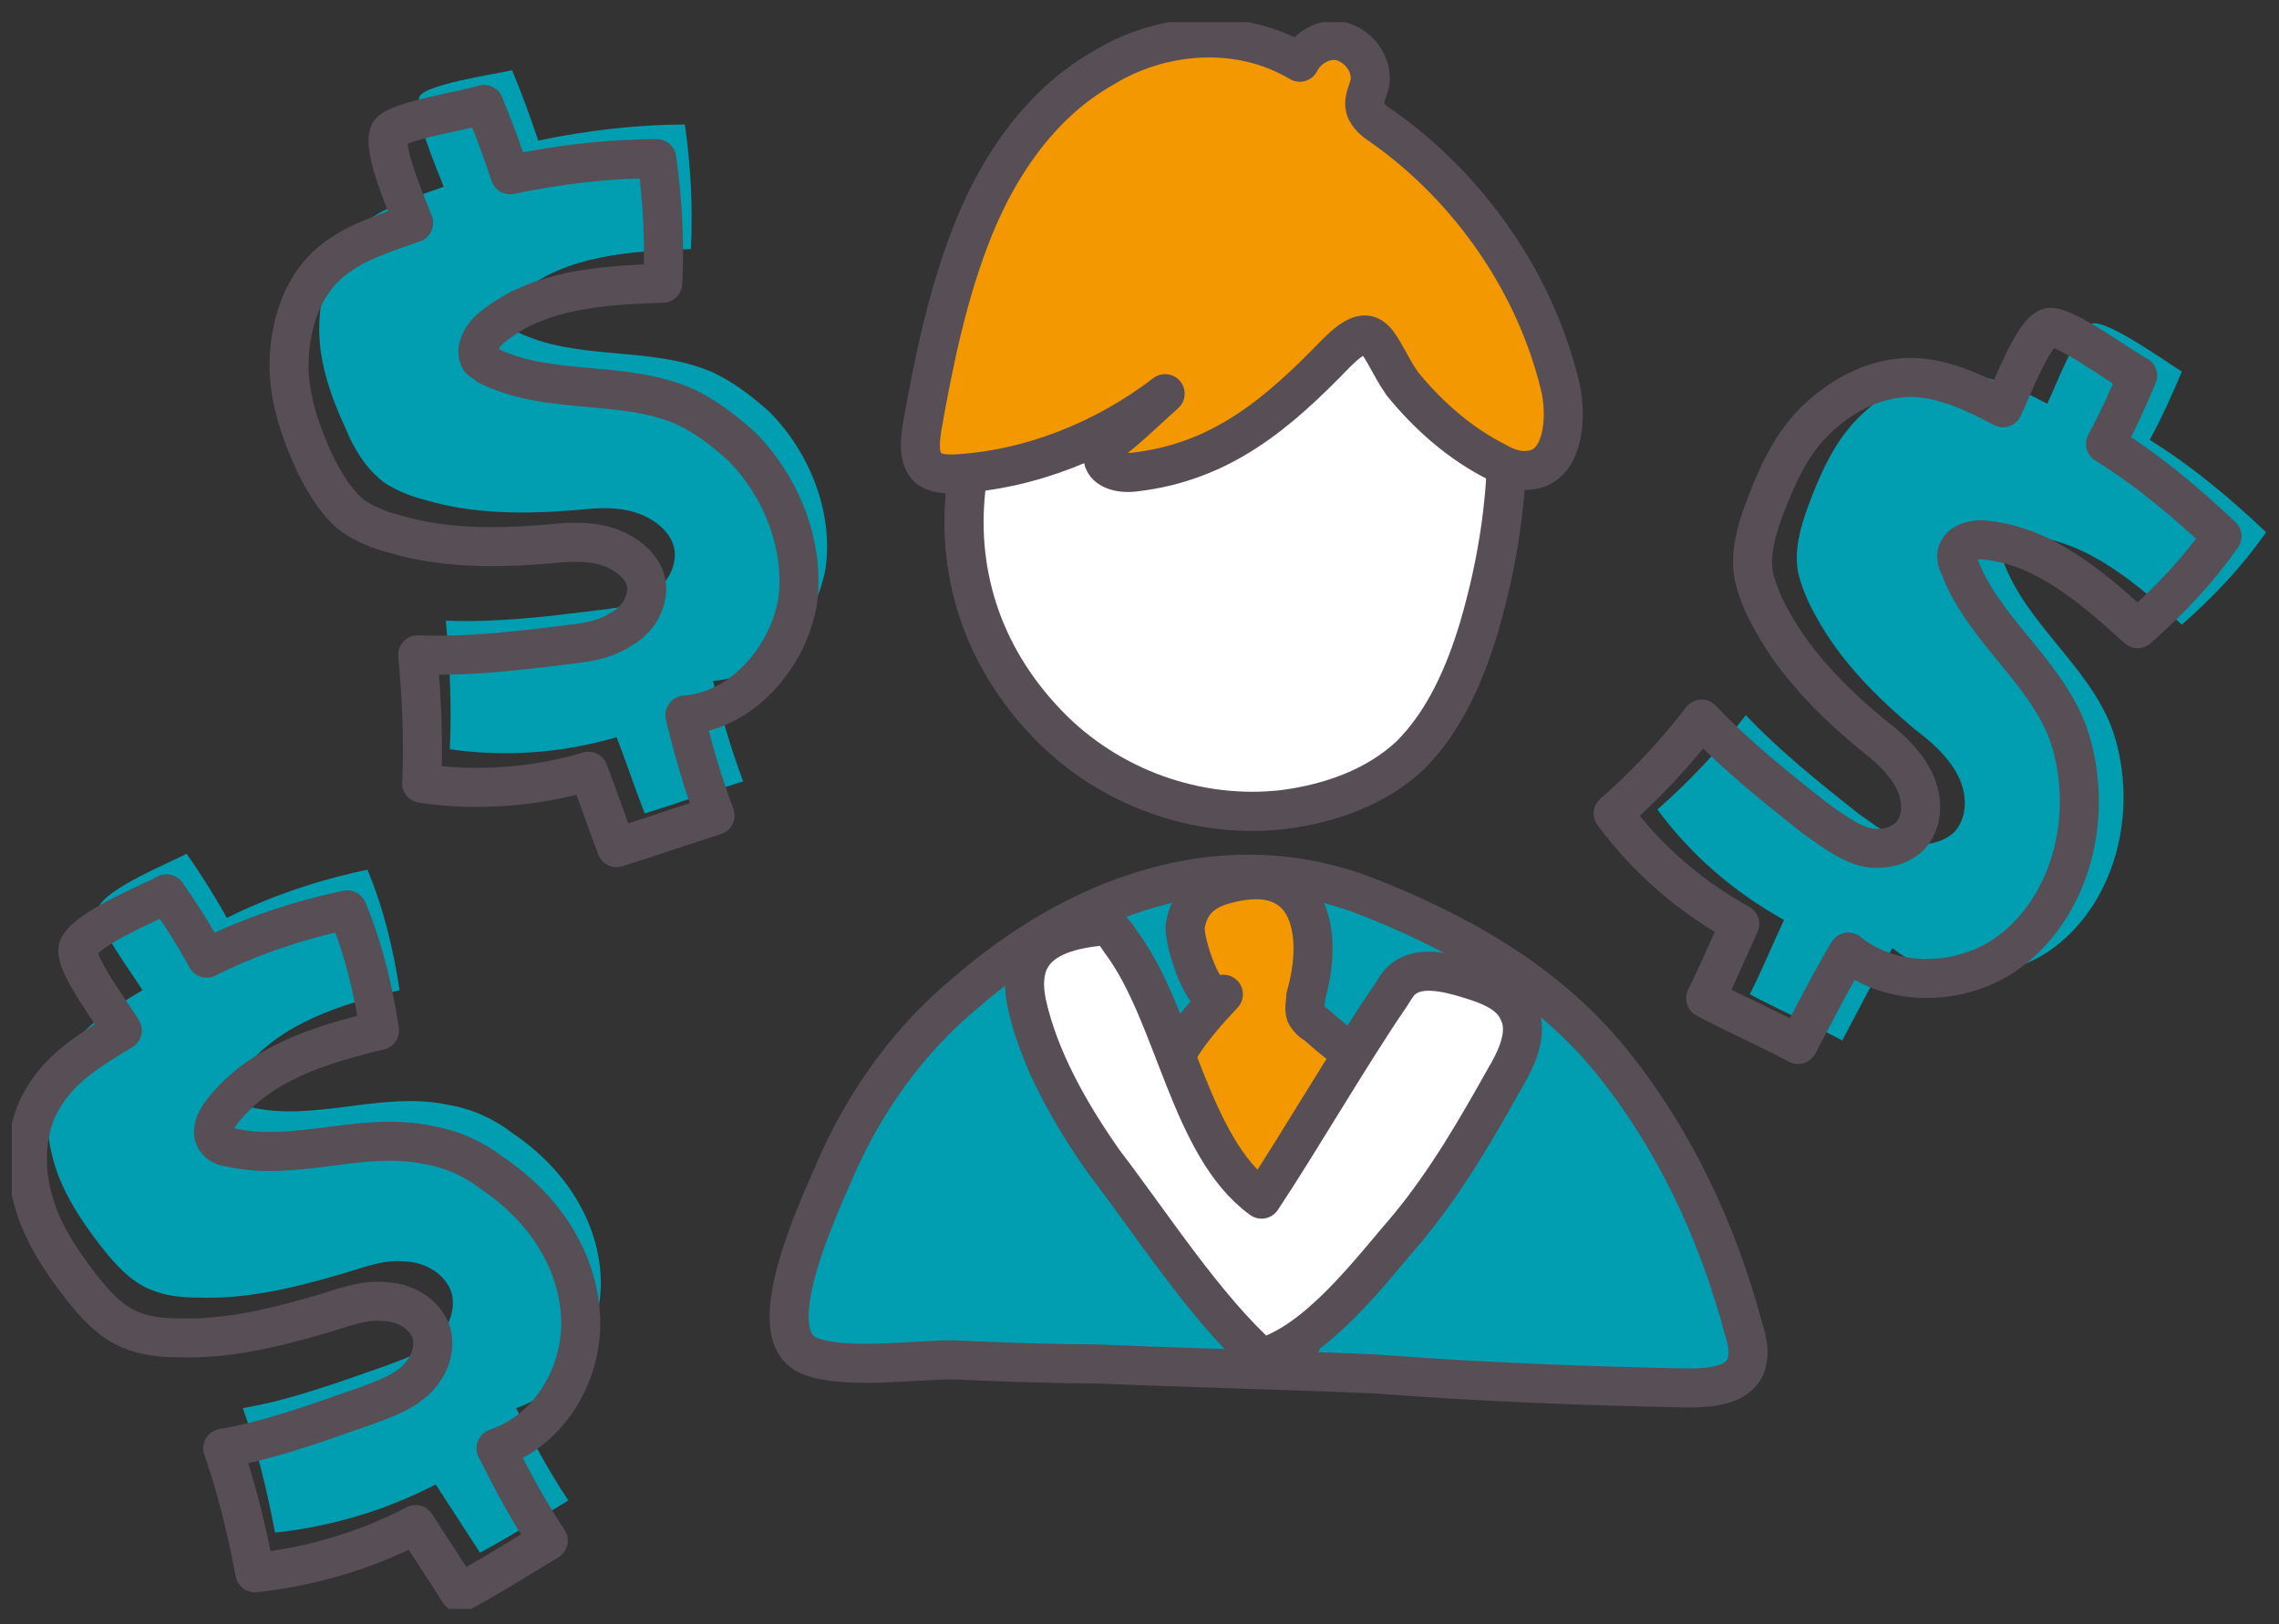
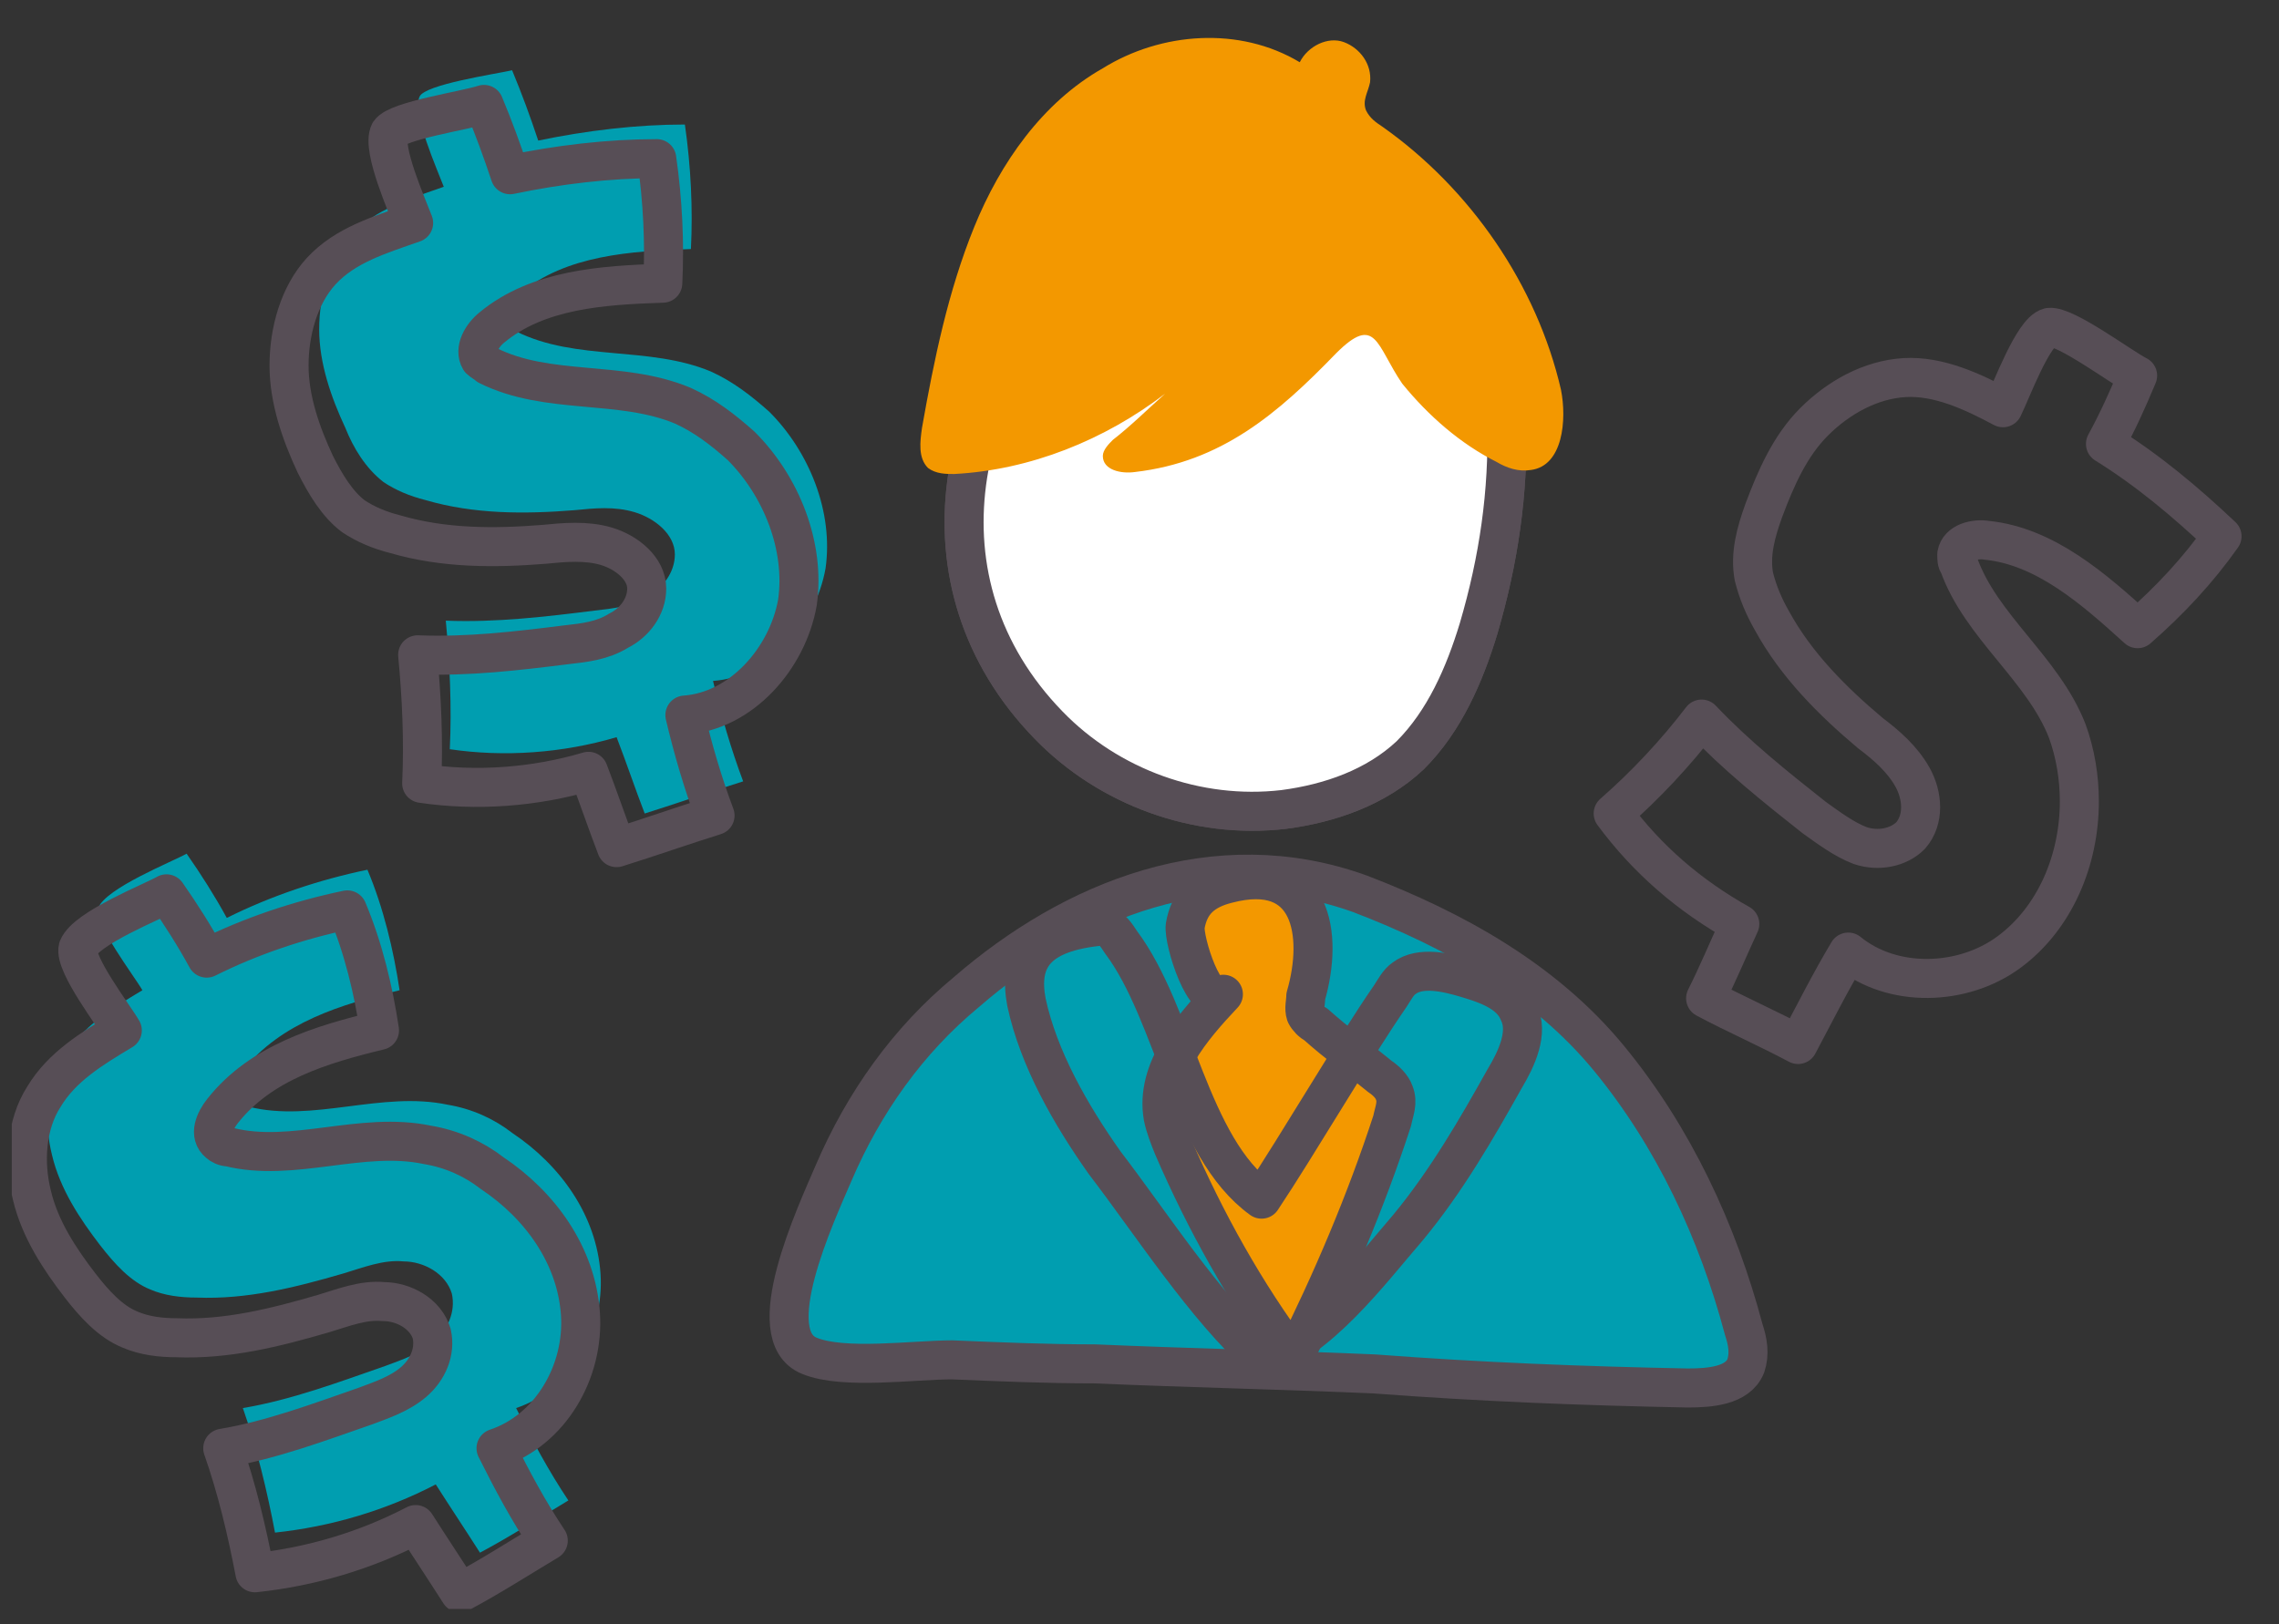
<svg xmlns="http://www.w3.org/2000/svg" width="101" height="72" viewBox="0 0 101 72" fill="none">
  <rect x="0" y="0" width="101" height="72" fill="#333333" stroke="none" />
  <g clip-path="url(#clip0)">
    <path d="M8.27 37.843C8.893 38.733 9.516 39.713 10.051 40.692C12.01 39.713 14.147 39 16.284 38.555C16.996 40.247 17.442 42.117 17.709 43.898C15.126 44.521 12.455 45.323 10.763 47.46C10.407 47.905 10.14 48.528 10.585 48.885C10.674 48.974 10.852 49.063 11.03 49.063C13.88 49.775 16.907 48.35 19.846 48.974C20.915 49.152 21.894 49.597 22.695 50.22C24.832 51.645 26.435 53.871 26.613 56.454C26.792 59.036 25.278 61.618 22.873 62.42C23.586 63.844 24.298 65.18 25.189 66.516C23.853 67.317 22.606 68.119 21.271 68.831C20.647 67.852 19.935 66.783 19.312 65.804C17.085 66.961 14.681 67.674 12.188 67.941C11.832 66.071 11.386 64.201 10.763 62.42C12.9 62.064 15.037 61.262 17.085 60.55C17.798 60.283 18.599 60.016 19.223 59.481C19.846 58.947 20.202 58.145 20.024 57.344C19.757 56.454 18.777 55.919 17.887 55.919C16.996 55.83 16.106 56.187 15.215 56.454C13.078 57.077 10.941 57.611 8.715 57.522C8.003 57.522 7.29 57.433 6.667 57.166C5.776 56.81 5.064 56.008 4.441 55.207C3.55 54.049 2.66 52.714 2.304 51.2C1.947 49.775 2.036 48.083 2.838 46.837C3.639 45.501 4.975 44.699 6.311 43.898C5.955 43.275 4.174 40.959 4.352 40.247C4.708 39.357 7.646 38.199 8.27 37.843Z" fill="#009EB0" />
    <path d="M7.379 39.624C8.002 40.514 8.626 41.494 9.16 42.474C11.119 41.494 13.256 40.782 15.393 40.336C16.106 42.028 16.551 43.898 16.818 45.679C14.236 46.303 11.564 47.104 9.872 49.241C9.516 49.686 9.249 50.31 9.694 50.666C9.783 50.755 9.962 50.844 10.14 50.844C12.989 51.556 16.017 50.132 18.955 50.755C20.024 50.933 21.003 51.378 21.805 52.002C23.942 53.426 25.545 55.653 25.723 58.235C25.901 60.817 24.387 63.4 21.983 64.201C22.695 65.626 23.408 66.962 24.298 68.297C22.962 69.099 21.716 69.9 20.38 70.612C19.757 69.633 19.044 68.564 18.421 67.585C16.195 68.743 13.79 69.455 11.297 69.722C10.941 67.852 10.496 65.982 9.872 64.201C12.01 63.845 14.147 63.043 16.195 62.331C16.907 62.064 17.709 61.797 18.332 61.263C18.955 60.728 19.311 59.927 19.133 59.125C18.866 58.235 17.887 57.701 16.996 57.701C16.106 57.612 15.215 57.968 14.325 58.235C12.188 58.858 10.051 59.392 7.824 59.303C7.112 59.303 6.4 59.214 5.776 58.947C4.886 58.591 4.173 57.79 3.55 56.988C2.66 55.831 1.769 54.495 1.413 52.981C1.057 51.556 1.146 49.864 1.947 48.618C2.749 47.282 4.084 46.481 5.42 45.679C5.064 45.056 3.283 42.741 3.461 42.028C3.817 41.138 6.756 39.98 7.379 39.624Z" stroke="#574E56" stroke-width="1.73" stroke-miterlimit="10" stroke-linecap="round" stroke-linejoin="round" />
-     <path d="M96.694 16.472C96.248 17.541 95.803 18.52 95.269 19.5C97.139 20.658 98.831 22.082 100.433 23.596C99.365 25.11 98.118 26.446 96.694 27.692C94.734 25.911 92.597 24.041 90.015 23.774C89.481 23.685 88.768 23.863 88.679 24.398C88.679 24.576 88.679 24.754 88.768 24.843C89.748 27.603 92.508 29.473 93.577 32.234C93.933 33.213 94.111 34.282 94.111 35.35C94.111 37.933 93.043 40.515 90.995 42.029C88.946 43.543 85.83 43.632 83.871 42.029C83.069 43.365 82.357 44.789 81.644 46.125C80.309 45.413 78.884 44.789 77.548 44.077C78.083 43.008 78.528 41.94 79.062 40.782C76.836 39.536 74.966 37.933 73.452 35.885C74.877 34.638 76.213 33.213 77.37 31.7C78.884 33.302 80.665 34.727 82.357 36.063C82.98 36.508 83.693 37.042 84.405 37.309C85.117 37.577 86.097 37.398 86.631 36.864C87.254 36.152 87.165 35.083 86.72 34.282C86.275 33.48 85.563 32.857 84.85 32.323C83.158 30.898 81.555 29.295 80.487 27.336C80.131 26.713 79.864 26.09 79.686 25.377C79.507 24.398 79.775 23.418 80.131 22.439C80.665 21.014 81.288 19.589 82.357 18.52C83.425 17.452 84.85 16.651 86.364 16.561C87.878 16.472 89.392 17.185 90.727 17.897C91.084 17.185 92.063 14.513 92.775 14.335C93.488 14.246 95.981 16.027 96.694 16.472Z" fill="#009EB0" />
    <path d="M94.734 16.65C94.289 17.718 93.844 18.698 93.31 19.678C95.18 20.835 96.872 22.26 98.475 23.774C97.406 25.288 96.159 26.623 94.734 27.87C92.775 26.089 90.638 24.219 88.056 23.952C87.522 23.863 86.809 24.041 86.72 24.575C86.72 24.753 86.72 24.931 86.809 25.02C87.789 27.781 90.549 29.651 91.618 32.411C91.974 33.391 92.152 34.459 92.152 35.528C92.152 38.11 91.084 40.693 89.035 42.206C86.987 43.72 83.871 43.809 81.912 42.206C81.11 43.542 80.398 44.967 79.686 46.303C78.35 45.59 76.925 44.967 75.589 44.255C76.124 43.186 76.569 42.117 77.103 40.96C74.877 39.713 73.007 38.11 71.493 36.062C72.918 34.816 74.254 33.391 75.411 31.877C76.925 33.48 78.706 34.905 80.398 36.24C81.021 36.686 81.734 37.22 82.446 37.487C83.247 37.754 84.138 37.576 84.672 37.042C85.296 36.329 85.206 35.261 84.761 34.459C84.316 33.658 83.604 33.035 82.891 32.5C81.199 31.076 79.597 29.473 78.528 27.514C78.172 26.89 77.905 26.267 77.727 25.555C77.548 24.575 77.816 23.596 78.172 22.616C78.706 21.191 79.329 19.767 80.398 18.698C81.466 17.63 82.891 16.828 84.405 16.739C85.919 16.65 87.433 17.362 88.768 18.075C89.124 17.362 90.104 14.691 90.816 14.513C91.529 14.424 94.022 16.294 94.734 16.65Z" stroke="#574E56" stroke-width="1.73" stroke-miterlimit="10" stroke-linecap="round" stroke-linejoin="round" />
    <path d="M22.695 3.115C23.14 4.184 23.496 5.163 23.853 6.232C25.99 5.787 28.216 5.52 30.353 5.52C30.62 7.389 30.709 9.259 30.62 11.04C27.949 11.13 25.099 11.308 23.051 12.999C22.606 13.356 22.25 13.979 22.517 14.424C22.606 14.513 22.784 14.602 22.873 14.691C25.544 16.027 28.75 15.315 31.511 16.472C32.49 16.918 33.292 17.541 34.093 18.253C35.874 20.034 36.943 22.706 36.586 25.199C36.141 27.692 34.093 30.008 31.6 30.186C31.956 31.699 32.401 33.213 32.935 34.638C31.511 35.083 29.997 35.617 28.572 36.063C28.127 34.905 27.771 33.837 27.326 32.679C24.921 33.391 22.339 33.569 19.934 33.213C20.024 31.343 19.935 29.384 19.756 27.514C21.983 27.603 24.209 27.336 26.346 27.069C27.147 26.98 27.949 26.891 28.661 26.446C29.373 26.089 29.908 25.377 29.908 24.576C29.908 23.685 29.017 22.973 28.127 22.706C27.236 22.439 26.346 22.527 25.456 22.617C23.229 22.795 21.003 22.795 18.866 22.171C18.154 21.993 17.53 21.726 16.996 21.37C16.195 20.747 15.66 19.856 15.304 18.966C14.681 17.63 14.146 16.116 14.146 14.602C14.146 13.088 14.592 11.486 15.571 10.417C16.64 9.259 18.154 8.814 19.667 8.28C19.4 7.568 18.243 4.985 18.599 4.273C18.866 3.739 21.894 3.293 22.695 3.115Z" fill="#009EB0" />
    <path d="M21.448 4.629C21.893 5.697 22.25 6.677 22.606 7.746C24.743 7.3 26.969 7.033 29.106 7.033C29.373 8.903 29.462 10.773 29.373 12.554C26.702 12.643 23.852 12.821 21.804 14.513C21.359 14.869 21.003 15.493 21.27 15.938C21.359 16.027 21.537 16.116 21.626 16.205C24.298 17.541 27.503 16.828 30.264 17.986C31.243 18.431 32.045 19.055 32.846 19.767C34.627 21.548 35.696 24.219 35.34 26.713C34.894 29.206 32.846 31.521 30.353 31.699C30.709 33.213 31.154 34.727 31.689 36.152C30.264 36.597 28.75 37.131 27.325 37.576C26.88 36.419 26.524 35.35 26.079 34.193C23.674 34.905 21.092 35.083 18.688 34.727C18.777 32.857 18.688 30.898 18.51 29.028C20.736 29.117 22.962 28.85 25.099 28.583C25.901 28.494 26.702 28.404 27.414 27.959C28.127 27.603 28.661 26.891 28.661 26.089C28.661 25.199 27.77 24.486 26.88 24.219C25.989 23.952 25.01 24.041 24.119 24.13C21.893 24.308 19.667 24.308 17.53 23.685C16.818 23.507 16.194 23.24 15.66 22.884C14.948 22.349 14.413 21.459 13.968 20.568C13.345 19.233 12.81 17.719 12.81 16.205C12.81 14.691 13.256 13.088 14.235 12.02C15.304 10.862 16.818 10.417 18.331 9.883C18.064 9.17 16.907 6.588 17.263 5.876C17.619 5.341 20.647 4.896 21.448 4.629Z" stroke="#574E56" stroke-width="1.73" stroke-miterlimit="10" stroke-linecap="round" stroke-linejoin="round" />
    <path d="M74.966 61.441C75.945 61.441 77.192 61.352 77.548 60.461C77.726 59.927 77.637 59.393 77.459 58.858C76.301 54.495 74.342 50.31 71.493 46.837C68.643 43.364 64.725 40.693 60.451 39.535C54.396 38.021 47.717 39.802 42.998 43.898C40.415 46.036 38.456 48.796 37.121 51.913C36.319 53.783 33.826 59.126 36.052 60.016C37.566 60.639 40.682 60.194 42.374 60.194C44.511 60.283 46.56 60.372 48.697 60.372C52.793 60.55 56.978 60.639 61.074 60.817C65.794 61.085 70.335 61.263 74.966 61.441Z" fill="#009EB0" />
    <path d="M74.788 61.53C75.767 61.53 77.014 61.441 77.37 60.55C77.548 60.016 77.459 59.482 77.281 58.947C76.124 54.584 74.165 50.399 71.315 46.926C68.466 43.453 64.458 41.227 60.273 39.624C53.862 37.309 47.539 39.891 42.82 43.987C40.238 46.124 38.279 48.885 36.943 52.002C36.141 53.872 33.648 59.214 35.874 60.105C37.388 60.728 40.505 60.283 42.197 60.283C44.334 60.372 46.382 60.461 48.519 60.461C52.615 60.639 56.8 60.728 60.897 60.906C65.616 61.263 70.157 61.441 74.788 61.53Z" stroke="#574E56" stroke-width="1.73" stroke-miterlimit="10" stroke-linecap="round" stroke-linejoin="round" />
    <path d="M54.218 44.076C52.793 45.59 51.19 47.46 51.546 49.508C51.636 49.953 51.813 50.398 51.992 50.843C53.416 54.138 55.197 57.344 57.334 60.193C59.026 56.81 60.54 53.248 61.698 49.686C61.787 49.241 61.965 48.884 61.787 48.439C61.698 48.172 61.431 47.905 61.163 47.727C60.184 46.925 59.205 46.213 58.314 45.411C58.136 45.322 57.958 45.144 57.869 44.966C57.78 44.699 57.869 44.432 57.869 44.165C58.67 41.404 58.136 38.199 54.396 39.178C53.327 39.445 52.704 39.98 52.526 41.048C52.437 41.672 53.416 44.877 54.218 44.076Z" fill="#F39800" />
    <path d="M46.47 32.144C49.142 34.904 53.06 36.329 56.889 35.884C58.937 35.616 60.985 34.904 62.499 33.479C64.013 31.965 64.903 29.917 65.526 27.869C66.417 24.842 66.862 21.814 66.773 18.697C66.773 16.204 66.328 13.533 64.547 11.752C63.568 10.861 62.321 10.238 61.074 9.793C58.136 8.724 54.841 8.012 51.902 9.08C50.567 9.615 49.409 10.416 48.429 11.396C42.285 16.738 40.326 25.821 46.47 32.144Z" stroke="#574E56" stroke-width="1.73" stroke-miterlimit="10" stroke-linecap="round" stroke-linejoin="round" />
    <path d="M46.47 32.144C49.142 34.904 53.06 36.329 56.889 35.884C58.937 35.616 60.985 34.904 62.499 33.479C64.013 31.965 64.903 29.917 65.526 27.869C66.417 24.842 66.862 21.814 66.773 18.697C66.773 16.204 66.328 13.533 64.547 11.752C63.568 10.861 62.321 10.238 61.074 9.793C58.136 8.724 54.841 8.012 51.902 9.08C50.567 9.615 49.409 10.416 48.429 11.396C42.285 16.738 40.326 25.821 46.47 32.144Z" fill="white" stroke="#574E56" stroke-width="1.73" stroke-miterlimit="10" stroke-linecap="round" stroke-linejoin="round" />
    <path d="M66.328 20.479C66.773 20.746 67.308 20.924 67.842 20.835C69.267 20.657 69.445 18.609 69.178 17.273C68.109 12.643 65.171 8.368 61.253 5.608C60.986 5.43 60.718 5.252 60.54 4.896C60.362 4.45 60.629 4.094 60.718 3.649C60.807 2.848 60.273 2.135 59.561 1.868C58.848 1.601 57.958 2.046 57.602 2.759C54.93 1.156 51.457 1.423 48.875 3.026C46.204 4.539 44.334 7.211 43.176 10.06C42.018 12.91 41.395 15.938 40.861 18.965C40.772 19.588 40.683 20.301 41.128 20.746C41.484 21.013 41.929 21.013 42.285 21.013C45.669 20.835 48.964 19.499 51.636 17.451C50.834 18.164 50.122 18.876 49.32 19.499C49.142 19.677 48.875 19.945 48.875 20.212C48.875 20.835 49.676 21.013 50.3 20.924C54.129 20.479 56.622 18.342 59.205 15.67C60.986 13.889 60.986 15.314 62.143 17.006C63.301 18.431 64.725 19.677 66.328 20.479Z" fill="#F39800" />
-     <path d="M66.328 20.479C66.773 20.746 67.308 20.924 67.842 20.835C69.267 20.657 69.445 18.609 69.178 17.273C68.109 12.643 65.171 8.368 61.253 5.608C60.986 5.43 60.718 5.252 60.54 4.896C60.362 4.45 60.629 4.094 60.718 3.649C60.807 2.848 60.273 2.135 59.561 1.868C58.848 1.601 57.958 2.046 57.602 2.759C54.93 1.156 51.457 1.423 48.875 3.026C46.204 4.539 44.334 7.211 43.176 10.06C42.018 12.91 41.395 15.938 40.861 18.965C40.772 19.588 40.683 20.301 41.128 20.746C41.484 21.013 41.929 21.013 42.285 21.013C45.669 20.835 48.964 19.499 51.636 17.451C50.834 18.164 50.122 18.876 49.32 19.499C49.142 19.677 48.875 19.945 48.875 20.212C48.875 20.835 49.676 21.013 50.3 20.924C54.129 20.479 56.622 18.342 59.205 15.67C60.986 13.889 60.986 15.314 62.143 17.006C63.301 18.431 64.725 19.677 66.328 20.479Z" stroke="#574E56" stroke-width="1.73" stroke-miterlimit="10" stroke-linecap="round" stroke-linejoin="round" />
    <path d="M54.218 44.076C52.793 45.59 51.19 47.46 51.546 49.508C51.636 49.953 51.813 50.398 51.992 50.843C53.416 54.138 55.197 57.344 57.334 60.193C59.026 56.81 60.54 53.248 61.698 49.686C61.787 49.241 61.965 48.884 61.787 48.439C61.698 48.172 61.431 47.905 61.163 47.727C60.184 46.925 59.205 46.213 58.314 45.411C58.136 45.322 57.958 45.144 57.869 44.966C57.78 44.699 57.869 44.432 57.869 44.165C58.67 41.404 58.136 38.199 54.396 39.178C53.327 39.445 52.704 39.98 52.526 41.048C52.437 41.672 53.416 44.877 54.218 44.076Z" stroke="#574E56" stroke-width="1.73" stroke-miterlimit="10" stroke-linecap="round" stroke-linejoin="round" />
-     <path d="M48.964 51.556C51.013 54.228 53.417 57.968 55.91 60.194C58.403 59.482 60.719 56.365 62.41 54.406C64.102 52.358 65.438 50.043 66.685 47.816C67.219 46.926 67.753 45.768 67.308 44.878C66.952 43.987 65.883 43.631 64.993 43.364C64.102 43.097 62.945 42.83 62.232 43.364C61.965 43.542 61.787 43.898 61.609 44.166C60.006 46.481 57.513 50.755 55.91 53.159C52.704 50.844 52.081 44.967 49.677 41.761C49.499 41.494 49.231 41.227 48.875 41.049C46.471 40.247 45.135 42.563 45.492 44.433C46.026 46.926 47.451 49.419 48.964 51.556Z" fill="white" />
    <path d="M48.964 51.556C51.012 54.228 53.416 57.968 55.91 60.194C58.403 59.482 60.718 56.365 62.41 54.406C64.102 52.358 65.438 50.043 66.684 47.816C67.219 46.926 67.753 45.768 67.308 44.878C66.952 43.987 65.883 43.631 64.993 43.364C64.102 43.097 62.944 42.83 62.232 43.364C61.965 43.542 61.787 43.898 61.609 44.166C60.006 46.481 57.513 50.755 55.91 53.159C52.704 50.844 52.081 44.967 49.676 41.761C49.498 41.494 49.231 41.049 48.875 41.049C45.847 41.316 45.135 42.563 45.491 44.433C46.026 46.926 47.45 49.419 48.964 51.556Z" stroke="#574E56" stroke-width="1.73" stroke-miterlimit="10" stroke-linecap="round" stroke-linejoin="round" />
  </g>
  <defs>
    <clipPath id="clip0">
      <rect width="100" height="70.347" fill="white" transform="translate(0.522 0.978)" />
    </clipPath>
  </defs>
</svg>